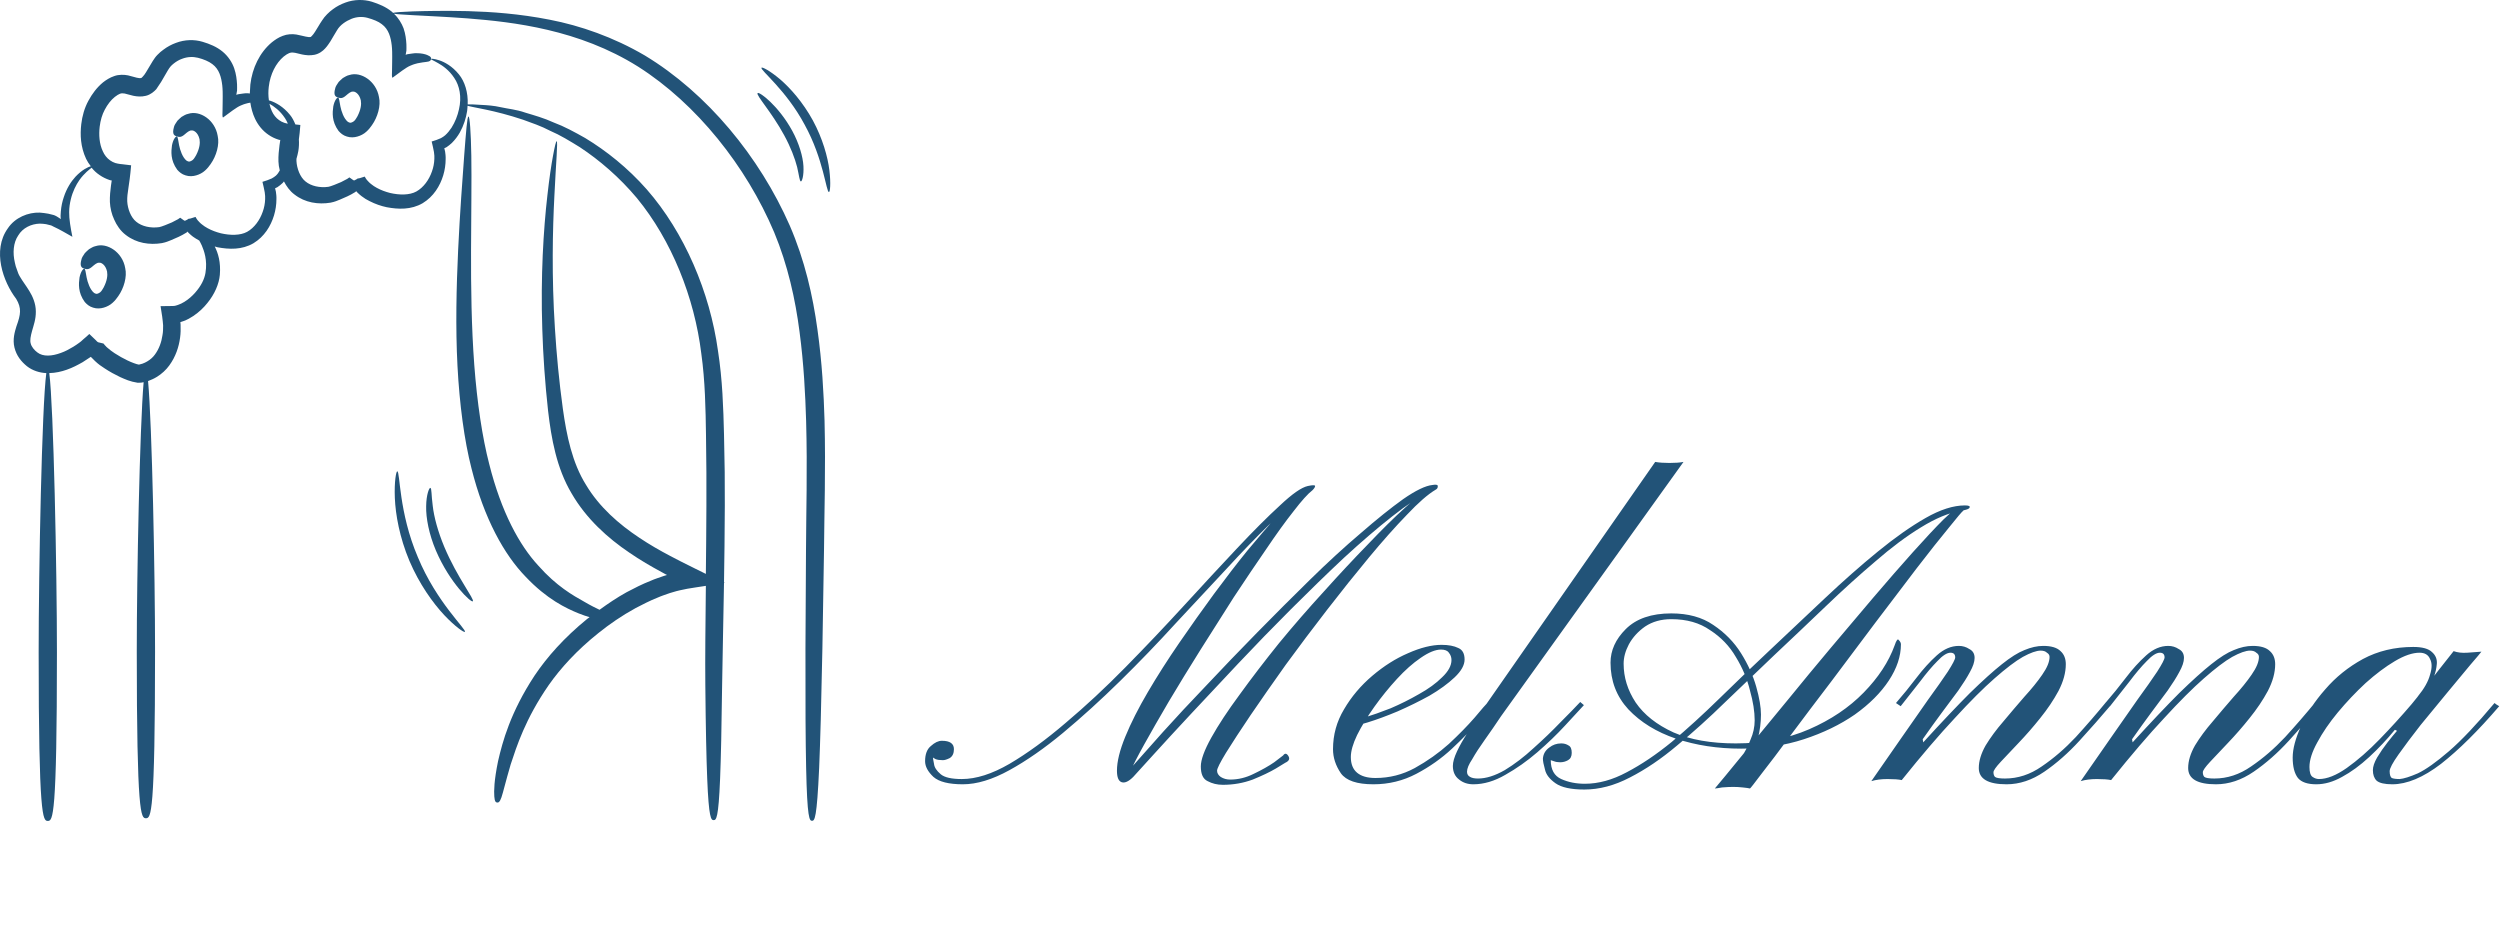
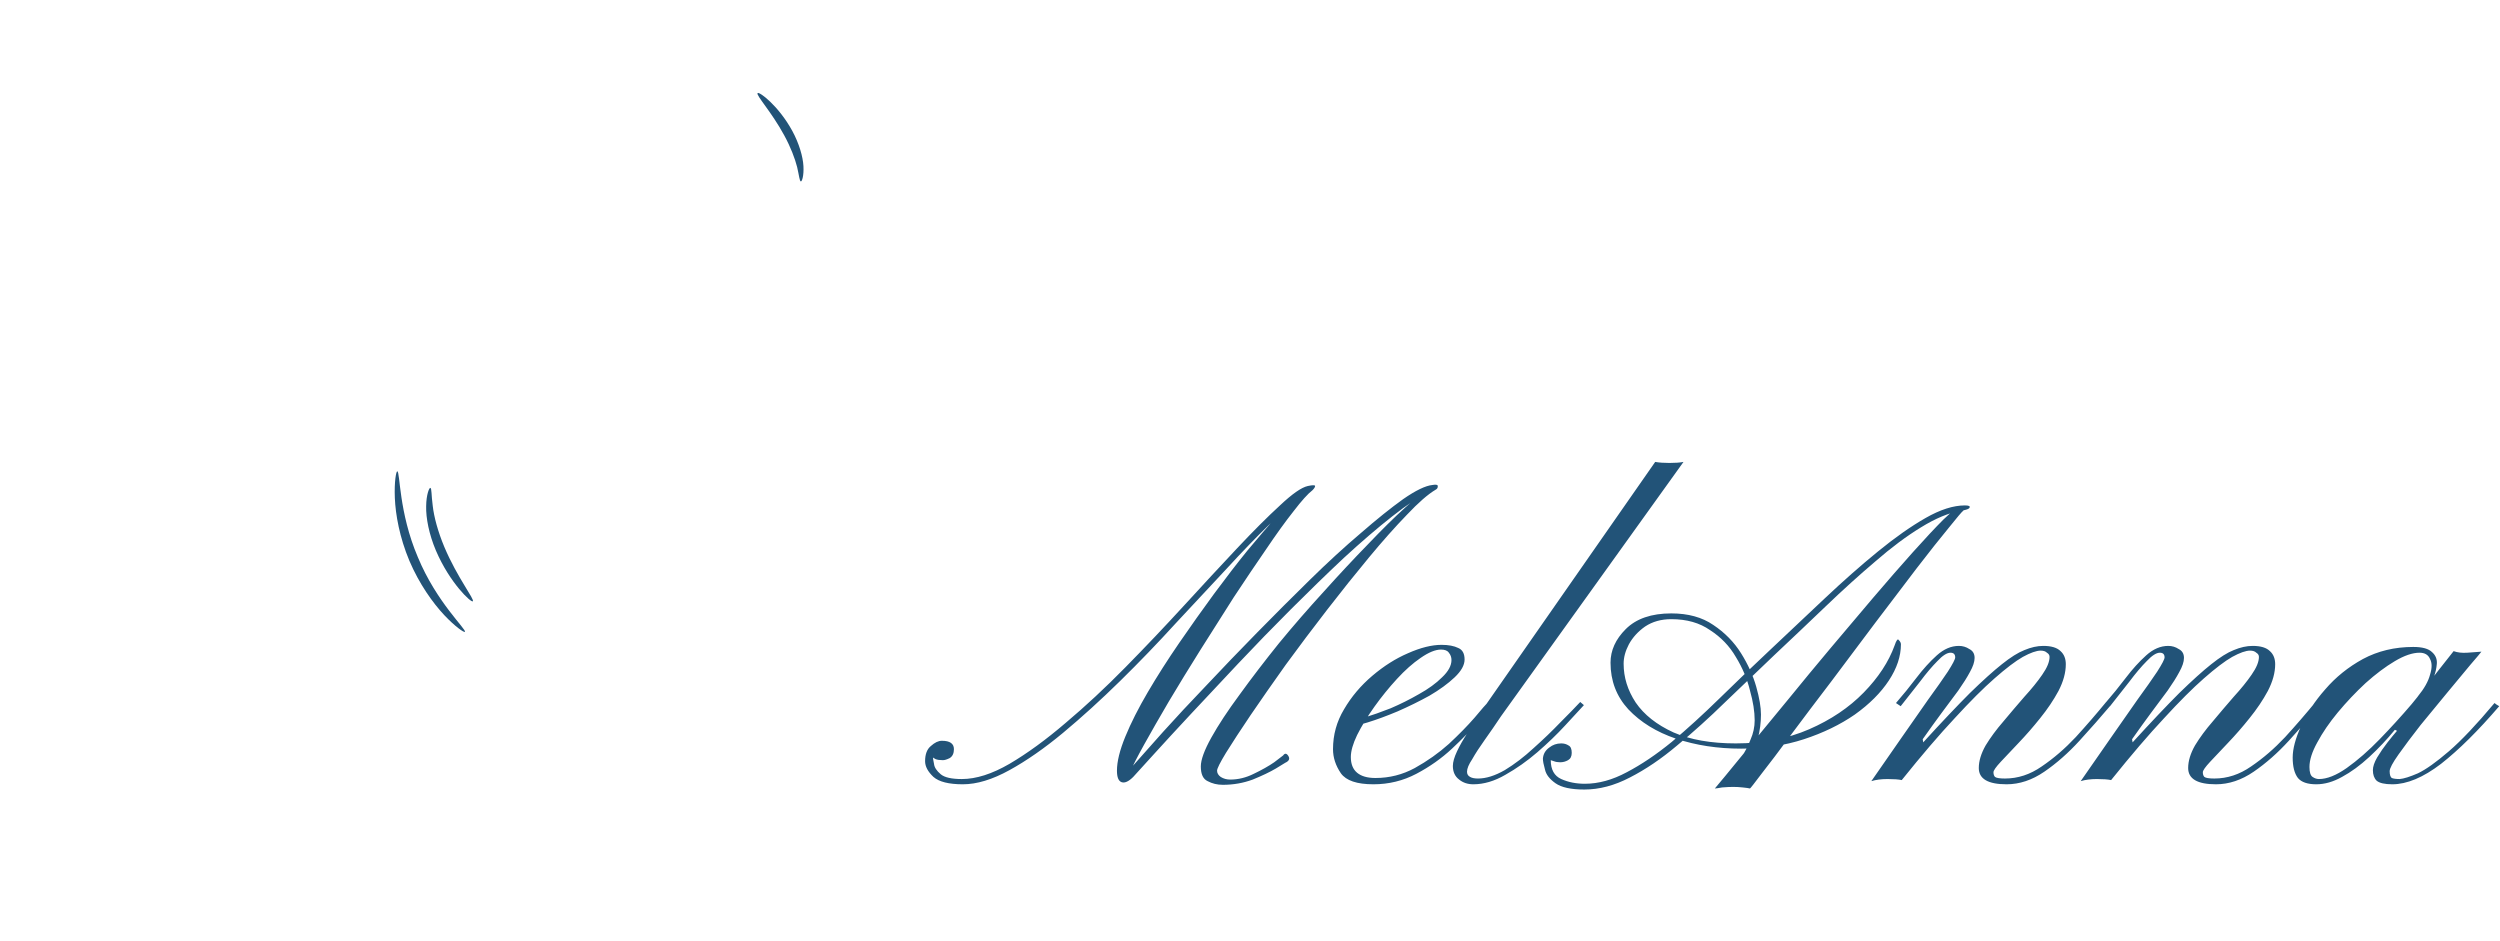
<svg xmlns="http://www.w3.org/2000/svg" width="186" height="70" viewBox="0 0 186 70" fill="none">
-   <path d="M60.816 24.498C60.476 22.018 59.876 19.358 58.756 16.778C56.516 11.678 52.626 6.938 47.976 4.128C45.636 2.758 43.176 1.908 40.906 1.468C38.626 1.018 36.546 0.878 34.806 0.828C33.066 0.788 31.666 0.818 30.696 0.848C29.856 0.878 29.366 0.918 29.246 0.958C29.206 0.928 29.176 0.888 29.136 0.858C28.706 0.508 28.196 0.298 27.666 0.128C27.076 -0.052 26.356 -0.052 25.706 0.188C25.376 0.308 25.056 0.468 24.766 0.688C24.496 0.878 24.146 1.218 23.966 1.518C23.756 1.818 23.606 2.118 23.436 2.368C23.286 2.618 23.076 2.798 23.116 2.748C22.926 2.798 22.656 2.688 22.046 2.568C21.746 2.518 21.356 2.538 21.036 2.668C20.706 2.788 20.456 2.968 20.226 3.148C19.316 3.908 18.766 5.068 18.626 6.288C18.606 6.498 18.596 6.728 18.586 6.958C18.526 6.948 18.476 6.938 18.396 6.938C18.306 6.938 18.206 6.938 18.096 6.958C17.996 6.968 17.826 6.998 17.816 6.998C17.736 7.008 17.666 7.018 17.606 7.048C17.566 7.078 17.586 7.028 17.596 6.978C17.606 6.938 17.606 6.898 17.616 6.858C17.626 6.818 17.626 6.788 17.636 6.748C17.646 6.648 17.636 6.438 17.636 6.278C17.616 5.928 17.576 5.528 17.426 5.088C17.276 4.648 16.976 4.178 16.546 3.828C16.116 3.478 15.606 3.268 15.066 3.108C14.466 2.928 13.756 2.938 13.096 3.188C12.766 3.308 12.446 3.478 12.156 3.698C12.016 3.798 11.866 3.918 11.706 4.088C11.566 4.228 11.466 4.388 11.366 4.538C11.206 4.818 11.036 5.098 10.856 5.388C10.716 5.638 10.476 5.848 10.516 5.798C10.346 5.858 10.116 5.758 9.526 5.608C9.236 5.548 8.836 5.538 8.506 5.658C8.176 5.768 7.896 5.948 7.666 6.128C7.206 6.508 6.856 6.978 6.576 7.498C6.286 8.028 6.116 8.638 6.046 9.238C5.956 10.018 5.986 10.918 6.406 11.818C6.496 12.008 6.616 12.188 6.756 12.368C6.546 12.428 6.106 12.628 5.616 13.148C5.286 13.508 4.956 14.018 4.746 14.668C4.636 14.988 4.556 15.348 4.526 15.738C4.506 15.958 4.496 16.128 4.526 16.298C4.396 16.218 4.236 16.098 4.096 16.038C4.086 16.028 3.976 15.988 3.876 15.968L3.586 15.898C3.386 15.858 3.176 15.838 2.956 15.818C2.106 15.788 1.116 16.178 0.576 16.998C-0.594 18.638 0.226 20.958 1.206 22.238C1.616 22.928 1.546 23.388 1.226 24.268C1.096 24.688 0.926 25.248 1.076 25.858C1.226 26.468 1.576 26.898 2.006 27.248C2.426 27.578 2.956 27.738 3.446 27.758C3.116 30.158 2.876 42.468 2.876 48.528C2.876 60.818 3.186 61.078 3.556 61.078C3.936 61.078 4.236 60.818 4.236 48.528C4.236 42.468 3.986 30.148 3.666 27.758C4.136 27.748 4.566 27.648 4.966 27.508C5.396 27.358 5.776 27.158 6.146 26.948C6.326 26.838 6.496 26.728 6.666 26.608C6.726 26.568 6.746 26.548 6.756 26.548L6.786 26.578L6.886 26.678C6.946 26.748 7.006 26.808 7.066 26.858C7.306 27.088 7.546 27.258 7.786 27.408C8.166 27.658 8.546 27.868 8.926 28.048C9.336 28.228 9.666 28.388 10.246 28.478C10.436 28.478 10.576 28.468 10.686 28.438C10.396 31.818 10.176 42.828 10.176 48.438C10.176 60.628 10.486 60.878 10.856 60.878C11.236 60.878 11.536 60.628 11.536 48.438C11.536 42.778 11.316 31.608 11.016 28.348C11.026 28.348 11.036 28.338 11.046 28.338C11.256 28.258 11.466 28.168 11.656 28.048C12.036 27.818 12.356 27.518 12.596 27.188C13.076 26.528 13.306 25.808 13.396 25.138C13.446 24.798 13.446 24.478 13.436 24.158C13.426 23.968 13.416 23.978 13.416 23.968C13.496 23.938 13.576 23.918 13.656 23.888C13.936 23.788 14.176 23.648 14.386 23.508C14.816 23.218 15.156 22.888 15.426 22.548C15.976 21.878 16.296 21.118 16.356 20.448C16.436 19.508 16.226 18.828 15.976 18.338L16.186 18.398C17.046 18.558 17.996 18.598 18.856 18.098C19.666 17.608 20.146 16.818 20.386 16.028C20.506 15.628 20.566 15.218 20.566 14.818C20.576 14.638 20.546 14.378 20.526 14.258C20.506 14.148 20.476 14.068 20.466 14.008C20.526 13.988 20.576 13.958 20.636 13.928C20.766 13.838 20.916 13.728 21.036 13.608C21.066 13.578 21.096 13.538 21.126 13.498C21.306 13.848 21.566 14.218 21.906 14.468C22.696 15.088 23.686 15.228 24.596 15.078C24.936 15.008 25.066 14.938 25.276 14.858C25.466 14.778 25.656 14.698 25.846 14.608C26.036 14.518 26.226 14.418 26.416 14.298C26.466 14.268 26.476 14.258 26.486 14.228C26.486 14.218 26.486 14.218 26.486 14.208C26.496 14.228 26.516 14.248 26.536 14.268L26.626 14.358C26.716 14.448 26.806 14.518 26.906 14.598C27.096 14.748 27.296 14.868 27.506 14.968C27.916 15.178 28.346 15.328 28.776 15.418C29.636 15.578 30.586 15.618 31.446 15.118C32.256 14.628 32.736 13.838 32.976 13.048C33.096 12.648 33.156 12.238 33.156 11.838C33.166 11.658 33.136 11.398 33.116 11.278C33.096 11.168 33.066 11.088 33.056 11.028C33.116 11.008 33.166 10.978 33.226 10.948C33.356 10.858 33.506 10.748 33.626 10.628C33.866 10.388 34.056 10.128 34.206 9.868C34.506 9.328 34.676 8.778 34.756 8.248C34.776 8.118 34.776 7.988 34.786 7.868C35.176 7.998 36.736 8.178 38.916 8.908C39.546 9.138 40.246 9.368 40.946 9.738C41.676 10.048 42.386 10.488 43.136 10.948C44.606 11.918 46.086 13.188 47.386 14.738C49.966 17.878 51.666 22.128 52.176 26.298C52.466 28.368 52.496 30.438 52.526 32.368C52.556 34.298 52.566 36.088 52.556 37.648C52.546 39.478 52.536 41.148 52.516 42.698C52.246 42.568 51.996 42.438 51.726 42.308C51.346 42.118 50.966 41.928 50.586 41.738C50.346 41.608 50.106 41.488 49.856 41.358C49.096 40.958 48.326 40.518 47.566 40.008C46.056 39.008 44.586 37.728 43.596 36.068C42.576 34.438 42.156 32.418 41.876 30.408C41.596 28.378 41.406 26.358 41.286 24.428C41.036 20.568 41.116 17.088 41.246 14.578C41.366 12.068 41.516 10.518 41.416 10.508C41.366 10.498 41.276 10.878 41.146 11.578C41.016 12.268 40.866 13.278 40.726 14.538C40.436 17.048 40.216 20.568 40.346 24.478C40.406 26.428 40.546 28.478 40.776 30.558C41.016 32.618 41.406 34.828 42.526 36.708C43.616 38.598 45.226 40.038 46.826 41.118C47.626 41.668 48.436 42.138 49.216 42.558L49.506 42.718L49.626 42.778L49.396 42.848C49.066 42.968 48.726 43.068 48.416 43.208C47.776 43.458 47.196 43.758 46.626 44.058C45.886 44.468 45.226 44.918 44.606 45.368C44.336 45.238 43.976 45.068 43.466 44.768C42.646 44.308 41.406 43.618 40.046 42.078C38.656 40.578 37.296 38.108 36.396 34.518C35.886 32.558 35.496 29.948 35.286 27.148C35.076 24.348 35.036 21.358 35.046 18.618C35.056 15.878 35.096 13.388 35.066 11.588C35.036 9.788 34.946 8.668 34.856 8.668C34.756 8.668 34.676 9.778 34.536 11.568C34.406 13.358 34.216 15.838 34.086 18.588C33.956 21.338 33.886 24.358 34.036 27.218C34.186 30.078 34.546 32.778 35.076 34.838C36.016 38.598 37.526 41.288 39.116 42.918C40.686 44.578 42.116 45.258 43.056 45.638C43.376 45.768 43.636 45.848 43.866 45.918C43.806 45.958 43.746 46.008 43.686 46.048C41.976 47.438 40.696 48.888 39.776 50.258C37.966 53.008 37.386 55.198 37.056 56.628C36.756 58.088 36.746 58.858 36.776 59.258C36.806 59.658 36.896 59.698 36.986 59.708C37.076 59.718 37.176 59.698 37.306 59.328C37.436 58.958 37.596 58.228 37.996 56.868C38.436 55.538 39.076 53.498 40.826 50.968C41.706 49.718 42.906 48.388 44.536 47.088C45.346 46.438 46.256 45.808 47.296 45.238C47.816 44.968 48.356 44.688 48.936 44.458C49.226 44.328 49.526 44.238 49.826 44.128L50.096 44.048C50.256 44.008 50.406 43.948 50.586 43.918C50.916 43.838 51.316 43.768 51.726 43.708C51.986 43.668 52.256 43.628 52.516 43.588C52.486 46.498 52.456 48.928 52.476 50.948C52.506 54.218 52.556 56.428 52.616 57.918C52.736 60.898 52.906 61.018 53.096 61.018C53.286 61.018 53.456 60.898 53.576 57.918C53.636 56.428 53.686 54.218 53.726 50.958C53.756 48.888 53.816 46.398 53.866 43.378C53.886 43.378 53.906 43.368 53.926 43.368C53.906 43.358 53.886 43.348 53.866 43.338C53.896 41.608 53.916 39.718 53.926 37.628C53.936 36.058 53.916 34.258 53.866 32.308C53.816 30.368 53.756 28.268 53.416 26.088C52.816 21.748 50.926 17.298 48.116 14.088C46.706 12.488 45.106 11.218 43.536 10.268C42.736 9.818 41.966 9.398 41.206 9.118C40.466 8.778 39.736 8.578 39.076 8.378C38.426 8.148 37.796 8.098 37.266 7.978C36.736 7.858 36.266 7.828 35.876 7.808C35.326 7.768 34.966 7.758 34.796 7.768C34.836 6.878 34.576 6.058 34.146 5.538C33.646 4.918 33.076 4.618 32.686 4.488C32.286 4.358 32.066 4.358 32.056 4.388C32.046 4.428 32.256 4.498 32.596 4.698C32.936 4.888 33.416 5.218 33.796 5.798C34.186 6.368 34.366 7.208 34.146 8.138C34.046 8.598 33.866 9.068 33.596 9.498C33.456 9.708 33.296 9.908 33.116 10.068C33.016 10.148 32.936 10.208 32.806 10.278C32.586 10.378 32.356 10.458 32.116 10.528C32.176 10.788 32.246 11.068 32.286 11.308C32.326 11.548 32.316 11.638 32.316 11.818C32.306 12.138 32.246 12.458 32.136 12.758C31.926 13.368 31.516 13.948 30.976 14.248C30.466 14.528 29.716 14.518 29.026 14.358C28.676 14.268 28.346 14.148 28.036 13.978C27.886 13.898 27.736 13.798 27.616 13.698C27.556 13.648 27.486 13.598 27.436 13.538C27.426 13.518 27.366 13.468 27.296 13.388C27.236 13.318 27.186 13.228 27.136 13.138C27.016 13.178 26.826 13.238 26.756 13.258L26.576 13.288C26.586 13.288 26.596 13.288 26.576 13.308C26.546 13.338 26.446 13.378 26.346 13.428C26.276 13.418 26.156 13.298 26.066 13.248C26.046 13.238 26.016 13.208 25.996 13.198L25.936 13.238C25.906 13.258 25.846 13.298 25.836 13.308C25.696 13.388 25.536 13.468 25.376 13.548C25.216 13.618 25.036 13.688 24.866 13.758C24.716 13.818 24.476 13.898 24.436 13.898C23.806 13.988 23.146 13.848 22.726 13.498C22.326 13.178 22.086 12.538 22.056 11.978C22.056 11.918 22.056 11.868 22.056 11.818C22.106 11.628 22.166 11.428 22.196 11.238C22.246 10.938 22.256 10.648 22.236 10.368C22.276 10.078 22.316 9.738 22.346 9.298L21.976 9.258C21.866 8.988 21.736 8.738 21.576 8.548C21.076 7.928 20.506 7.628 20.116 7.498C20.076 7.488 20.046 7.478 20.006 7.468C19.956 7.128 19.956 6.788 19.996 6.458C20.106 5.508 20.526 4.698 21.106 4.208C21.426 3.958 21.606 3.878 21.866 3.918C22.136 3.938 22.726 4.208 23.386 4.078C23.746 4.008 24.026 3.788 24.186 3.608C24.356 3.428 24.466 3.248 24.576 3.088C24.776 2.768 24.926 2.478 25.076 2.248C25.316 1.838 25.746 1.568 26.156 1.398C26.566 1.238 26.976 1.228 27.346 1.328C27.776 1.448 28.156 1.598 28.406 1.798C28.926 2.178 29.076 2.788 29.146 3.378C29.156 3.538 29.176 3.638 29.176 3.848C29.186 4.108 29.176 4.368 29.176 4.608C29.166 4.848 29.166 5.068 29.166 5.288C29.156 5.498 29.146 5.718 29.196 5.788C29.716 5.408 30.206 5.018 30.526 4.888C30.736 4.798 30.756 4.798 30.846 4.768C30.926 4.748 30.996 4.728 31.066 4.708C31.346 4.648 31.556 4.628 31.706 4.608C31.996 4.578 32.046 4.508 32.066 4.408C32.086 4.318 32.096 4.218 31.776 4.088C31.616 4.028 31.376 3.958 30.996 3.958C30.906 3.958 30.806 3.958 30.696 3.978C30.596 3.988 30.426 4.018 30.416 4.018C30.336 4.028 30.266 4.038 30.206 4.068C30.166 4.098 30.186 4.048 30.196 3.998C30.206 3.958 30.206 3.918 30.216 3.878L30.236 3.768C30.246 3.678 30.236 3.458 30.236 3.298C30.216 2.948 30.176 2.548 30.026 2.108C29.886 1.738 29.646 1.338 29.306 1.018C29.506 1.058 29.986 1.088 30.696 1.128C31.666 1.188 33.066 1.238 34.786 1.368C38.186 1.638 43.066 2.188 47.476 4.958C51.836 7.728 55.526 12.378 57.596 17.278C58.616 19.728 59.176 22.278 59.486 24.688C59.806 27.098 59.916 29.358 59.976 31.338C60.076 34.958 59.976 38.148 59.966 40.958C59.956 43.768 59.936 46.178 59.926 48.258C59.916 52.418 59.936 55.228 59.976 57.118C60.056 60.918 60.226 61.068 60.416 61.068C60.606 61.068 60.776 60.918 60.946 57.118C61.026 55.218 61.106 52.408 61.186 48.258C61.216 46.178 61.256 43.768 61.306 40.968C61.326 38.168 61.436 34.968 61.346 31.298C61.286 29.288 61.166 26.978 60.816 24.498ZM6.766 26.548C6.766 26.538 6.756 26.538 6.766 26.548ZM15.286 20.308C15.206 20.778 14.966 21.268 14.516 21.778C14.296 22.028 14.026 22.268 13.716 22.458C13.566 22.548 13.396 22.638 13.236 22.688C13.196 22.708 13.166 22.708 13.106 22.728C12.996 22.768 12.876 22.768 12.736 22.768C12.476 22.768 12.216 22.778 11.946 22.778C11.986 23.028 12.026 23.288 12.066 23.548C12.086 23.758 12.136 24.058 12.136 24.208C12.136 24.448 12.136 24.698 12.086 24.948C12.016 25.448 11.836 25.958 11.526 26.378C11.376 26.588 11.176 26.758 10.956 26.888C10.846 26.958 10.726 27.008 10.596 27.058C10.506 27.088 10.376 27.118 10.336 27.128C10.176 27.108 9.796 26.968 9.486 26.818C9.166 26.668 8.836 26.478 8.526 26.278C8.336 26.148 8.136 26.008 7.976 25.858C7.936 25.818 7.886 25.788 7.866 25.748L7.816 25.698L7.786 25.668C7.756 25.638 7.726 25.568 7.696 25.558L7.316 25.468C7.216 25.428 7.196 25.368 7.136 25.318C6.976 25.168 6.816 25.008 6.646 24.848C6.506 24.988 6.366 25.098 6.216 25.228C6.106 25.338 5.926 25.488 5.886 25.508C5.746 25.608 5.606 25.708 5.456 25.798C5.156 25.978 4.846 26.148 4.526 26.258C3.876 26.498 3.206 26.558 2.776 26.218C2.556 26.058 2.336 25.788 2.286 25.558C2.216 25.328 2.276 25.018 2.386 24.618C2.496 24.218 2.676 23.748 2.666 23.168C2.666 22.598 2.436 22.058 2.186 21.658C1.936 21.248 1.676 20.918 1.486 20.588C1.386 20.428 1.326 20.268 1.266 20.078C1.196 19.898 1.136 19.718 1.106 19.538C0.936 18.818 0.986 18.058 1.356 17.518C1.696 16.948 2.326 16.658 2.956 16.638C3.116 16.648 3.276 16.648 3.426 16.678L3.666 16.738C3.746 16.758 3.806 16.758 3.956 16.848C4.486 17.088 4.966 17.388 5.386 17.618C5.256 16.978 5.136 16.278 5.146 15.788C5.146 15.448 5.196 15.128 5.266 14.838C5.406 14.248 5.656 13.758 5.906 13.398C6.286 12.868 6.656 12.608 6.816 12.478C6.986 12.688 7.176 12.868 7.416 13.028C7.646 13.188 7.896 13.308 8.166 13.398C8.356 13.448 8.266 13.418 8.296 13.428H8.306C8.376 13.148 8.146 14.208 8.176 15.028C8.196 15.468 8.306 15.938 8.496 16.338C8.666 16.738 8.966 17.188 9.356 17.478C10.146 18.098 11.136 18.238 12.046 18.088C12.386 18.018 12.516 17.948 12.726 17.868C12.916 17.788 13.106 17.708 13.296 17.618C13.486 17.528 13.676 17.428 13.866 17.308C13.916 17.278 13.926 17.268 13.936 17.238C13.936 17.228 13.936 17.228 13.936 17.218C13.946 17.238 13.966 17.258 13.986 17.278L14.076 17.368C14.166 17.458 14.256 17.528 14.356 17.608C14.506 17.718 14.666 17.808 14.826 17.898C14.886 17.998 14.946 18.118 15.016 18.268C15.176 18.648 15.446 19.348 15.286 20.308ZM20.526 13.068C20.426 13.148 20.346 13.208 20.216 13.278C19.996 13.378 19.766 13.458 19.526 13.528C19.586 13.788 19.656 14.068 19.696 14.308C19.736 14.548 19.726 14.638 19.726 14.818C19.716 15.138 19.656 15.458 19.546 15.758C19.336 16.368 18.926 16.948 18.386 17.248C17.876 17.528 17.126 17.518 16.436 17.358C16.086 17.268 15.756 17.148 15.446 16.978C15.296 16.898 15.146 16.798 15.026 16.698C14.966 16.648 14.896 16.598 14.846 16.538C14.836 16.518 14.776 16.468 14.706 16.388C14.646 16.318 14.596 16.228 14.546 16.138C14.426 16.178 14.236 16.238 14.166 16.258L13.986 16.288C13.996 16.288 14.006 16.288 13.986 16.308C13.956 16.338 13.856 16.378 13.756 16.428C13.686 16.418 13.566 16.298 13.476 16.248C13.456 16.238 13.426 16.208 13.406 16.198L13.346 16.238C13.316 16.258 13.256 16.298 13.246 16.308C13.106 16.388 12.946 16.468 12.786 16.548C12.626 16.618 12.446 16.688 12.276 16.758C12.126 16.818 11.886 16.898 11.846 16.898C11.216 16.988 10.556 16.848 10.136 16.498C9.736 16.178 9.496 15.538 9.466 14.978C9.446 14.318 9.616 13.948 9.756 12.298L9.096 12.218C8.896 12.208 8.586 12.138 8.576 12.128C8.436 12.078 8.306 12.018 8.186 11.928C7.956 11.768 7.766 11.528 7.646 11.248C7.386 10.698 7.346 10.028 7.416 9.428C7.476 8.948 7.596 8.528 7.796 8.158C7.996 7.778 8.256 7.438 8.546 7.208C8.866 6.968 9.006 6.908 9.276 6.958C9.556 7.008 10.176 7.298 10.856 7.128C11.216 7.038 11.466 6.808 11.626 6.638C11.766 6.428 11.886 6.258 11.986 6.098C12.156 5.808 12.326 5.518 12.486 5.238C12.556 5.118 12.636 5.008 12.696 4.938C12.746 4.878 12.836 4.798 12.936 4.718C13.126 4.568 13.336 4.448 13.536 4.378C13.946 4.218 14.356 4.208 14.726 4.298C15.156 4.408 15.536 4.568 15.796 4.768C16.316 5.148 16.466 5.758 16.536 6.348C16.546 6.508 16.566 6.608 16.566 6.808C16.576 7.068 16.566 7.328 16.566 7.568C16.556 7.808 16.556 8.028 16.556 8.248C16.546 8.468 16.536 8.678 16.586 8.748C17.106 8.368 17.596 7.978 17.916 7.848C18.126 7.758 18.146 7.758 18.236 7.728C18.316 7.708 18.386 7.688 18.456 7.668C18.526 7.658 18.566 7.648 18.626 7.638C18.686 8.028 18.786 8.438 18.976 8.838C19.186 9.278 19.516 9.718 19.976 10.028C20.206 10.188 20.456 10.308 20.716 10.388C20.906 10.438 20.806 10.408 20.836 10.418H20.846C20.916 10.138 20.686 11.198 20.716 12.018C20.726 12.238 20.756 12.458 20.816 12.678C20.736 12.828 20.646 12.958 20.526 13.068ZM21.206 8.798C21.286 8.918 21.356 9.058 21.416 9.198L21.346 9.188L21.156 9.138C21.016 9.088 20.886 9.028 20.766 8.938C20.536 8.778 20.346 8.538 20.226 8.268C20.146 8.098 20.086 7.908 20.046 7.718C20.376 7.908 20.836 8.228 21.206 8.798Z" fill="#225378" />
-   <path d="M26.006 5.578C25.796 5.618 25.656 5.728 25.506 5.808C25.386 5.908 25.286 6.008 25.196 6.098C25.066 6.288 24.956 6.448 24.936 6.588C24.786 7.118 24.986 7.208 25.156 7.258C25.346 7.318 25.486 7.338 25.766 7.088C25.896 6.978 26.106 6.788 26.266 6.818C26.376 6.788 26.726 6.938 26.846 7.468C26.896 7.758 26.856 8.138 26.596 8.648C26.456 8.888 26.386 9.008 26.236 9.078C26.086 9.148 26.056 9.158 25.886 9.068C25.576 8.828 25.396 8.268 25.326 7.918C25.246 7.548 25.246 7.298 25.156 7.268C25.076 7.238 24.886 7.468 24.796 7.918C24.736 8.358 24.666 9.028 25.186 9.738C25.336 9.908 25.526 10.078 25.806 10.158C26.076 10.248 26.366 10.228 26.596 10.158C26.816 10.098 27.076 9.968 27.256 9.798C27.436 9.638 27.566 9.468 27.676 9.308C28.096 8.718 28.346 7.858 28.196 7.218C27.986 6.028 26.846 5.308 26.006 5.578Z" fill="#225378" />
-   <path d="M14.006 8.468C13.796 8.508 13.656 8.618 13.506 8.698C13.386 8.798 13.286 8.898 13.196 8.988C13.066 9.178 12.956 9.338 12.936 9.478C12.786 10.008 12.986 10.098 13.156 10.148C13.346 10.208 13.486 10.228 13.766 9.978C13.896 9.868 14.106 9.678 14.266 9.708C14.376 9.678 14.726 9.828 14.846 10.358C14.896 10.648 14.856 11.028 14.596 11.538C14.456 11.778 14.386 11.898 14.236 11.968C14.086 12.038 14.056 12.048 13.886 11.958C13.576 11.718 13.396 11.158 13.326 10.808C13.246 10.438 13.246 10.188 13.156 10.158C13.076 10.128 12.886 10.358 12.796 10.808C12.736 11.248 12.666 11.918 13.186 12.628C13.336 12.798 13.526 12.968 13.806 13.048C14.076 13.138 14.366 13.118 14.596 13.048C14.816 12.988 15.076 12.858 15.256 12.688C15.436 12.528 15.566 12.358 15.676 12.198C16.096 11.608 16.346 10.748 16.196 10.108C15.996 8.908 14.856 8.188 14.006 8.468Z" fill="#225378" />
-   <path d="M7.126 18.308C6.916 18.348 6.776 18.458 6.626 18.538C6.506 18.638 6.406 18.738 6.316 18.828C6.186 19.018 6.076 19.178 6.056 19.318C5.906 19.848 6.106 19.938 6.276 19.988C6.466 20.048 6.606 20.068 6.886 19.818C7.016 19.708 7.226 19.518 7.386 19.548C7.496 19.518 7.846 19.668 7.966 20.198C8.016 20.488 7.976 20.868 7.716 21.378C7.576 21.618 7.506 21.738 7.356 21.808C7.206 21.878 7.176 21.888 7.006 21.798C6.696 21.558 6.516 20.998 6.446 20.648C6.366 20.278 6.366 20.028 6.276 19.998C6.196 19.968 6.006 20.198 5.916 20.648C5.856 21.088 5.786 21.758 6.306 22.468C6.456 22.638 6.646 22.808 6.926 22.888C7.196 22.978 7.486 22.958 7.716 22.888C7.936 22.828 8.196 22.698 8.376 22.528C8.556 22.368 8.686 22.198 8.796 22.038C9.216 21.448 9.466 20.588 9.316 19.948C9.116 18.758 7.966 18.038 7.126 18.308Z" fill="#225378" />
  <path d="M32.196 37.638C32.086 36.838 32.126 36.318 32.016 36.298C31.936 36.278 31.716 36.788 31.706 37.668C31.686 38.538 31.916 39.738 32.426 40.948C33.466 43.388 35.066 44.858 35.176 44.738C35.336 44.608 34.026 42.988 33.056 40.688C32.576 39.538 32.286 38.448 32.196 37.638Z" fill="#225378" />
  <path d="M29.556 35.068C29.476 35.058 29.326 35.818 29.376 37.048C29.426 38.278 29.726 39.978 30.456 41.718C31.196 43.458 32.206 44.858 33.046 45.758C33.896 46.658 34.536 47.078 34.586 47.008C34.746 46.858 32.476 44.818 31.086 41.448C29.656 38.108 29.776 35.068 29.556 35.068Z" fill="#225378" />
  <path d="M59.586 13.498C59.666 13.508 59.816 13.078 59.776 12.358C59.736 11.648 59.456 10.678 58.946 9.738C57.906 7.838 56.466 6.788 56.366 6.928C56.226 7.078 57.386 8.298 58.346 10.068C58.826 10.948 59.146 11.798 59.306 12.428C59.456 13.068 59.486 13.488 59.586 13.498Z" fill="#225378" />
-   <path d="M61.706 12.668C61.586 11.678 61.206 10.308 60.476 8.958C59.736 7.608 58.796 6.548 58.036 5.898C57.266 5.248 56.706 4.968 56.656 5.038C56.526 5.198 58.486 6.688 59.866 9.278C61.286 11.858 61.466 14.308 61.676 14.288C61.756 14.288 61.826 13.668 61.706 12.668Z" fill="#225378" />
  <path d="M90.979 58.39C90.563 58.39 90.186 58.299 89.848 58.117C89.51 57.961 89.341 57.597 89.341 57.025C89.341 56.531 89.601 55.816 90.121 54.88C90.641 53.944 91.343 52.878 92.227 51.682C93.111 50.46 94.086 49.186 95.152 47.86C96.244 46.534 97.362 45.247 98.506 43.999C99.65 42.725 100.742 41.555 101.782 40.489C102.822 39.397 103.745 38.487 104.551 37.759C105.357 37.031 105.955 36.576 106.345 36.394C106.475 36.342 106.566 36.342 106.618 36.394C106.67 36.42 106.605 36.472 106.423 36.55C105.643 36.914 104.694 37.538 103.576 38.422C102.484 39.28 101.288 40.307 99.988 41.503C98.714 42.699 97.401 43.973 96.049 45.325C94.697 46.677 93.384 48.029 92.11 49.381C90.862 50.707 89.692 51.955 88.6 53.125C87.534 54.269 86.624 55.257 85.87 56.089C85.116 56.921 84.596 57.493 84.31 57.805C83.972 58.143 83.686 58.273 83.452 58.195C83.218 58.117 83.101 57.831 83.101 57.337C83.101 56.661 83.309 55.816 83.725 54.802C84.141 53.788 84.7 52.683 85.402 51.487C86.104 50.291 86.884 49.069 87.742 47.821C88.6 46.573 89.458 45.364 90.316 44.194C91.2 42.998 92.032 41.919 92.812 40.957C93.618 39.995 94.294 39.202 94.84 38.578C95.412 37.928 95.789 37.525 95.971 37.369C96.075 37.291 96.244 37.239 96.478 37.213C96.712 37.187 96.725 37.239 96.517 37.369C95.997 37.629 95.282 38.201 94.372 39.085C93.462 39.969 92.422 41.048 91.252 42.322C90.082 43.57 88.821 44.922 87.469 46.378C86.143 47.834 84.765 49.264 83.335 50.668C81.905 52.072 80.488 53.359 79.084 54.529C77.706 55.673 76.38 56.596 75.106 57.298C73.832 58 72.675 58.351 71.635 58.351C70.595 58.351 69.867 58.169 69.451 57.805C69.035 57.415 68.827 57.025 68.827 56.635C68.827 56.115 68.97 55.738 69.256 55.504C69.542 55.244 69.815 55.114 70.075 55.114C70.673 55.114 70.972 55.322 70.972 55.738C70.972 56.05 70.868 56.271 70.66 56.401C70.452 56.505 70.283 56.557 70.153 56.557C69.919 56.557 69.737 56.531 69.607 56.479C69.477 56.401 69.412 56.362 69.412 56.362C69.412 56.414 69.438 56.57 69.49 56.83C69.516 57.09 69.685 57.35 69.997 57.61C70.283 57.844 70.803 57.961 71.557 57.961C72.623 57.961 73.806 57.584 75.106 56.83C76.432 56.05 77.823 55.036 79.279 53.788C80.761 52.54 82.243 51.162 83.725 49.654C85.233 48.12 86.689 46.586 88.093 45.052C89.497 43.518 90.81 42.101 92.032 40.801C93.254 39.501 94.32 38.435 95.23 37.603C96.14 36.745 96.829 36.264 97.297 36.16C97.661 36.082 97.843 36.082 97.843 36.16C97.843 36.238 97.778 36.342 97.648 36.472C97.31 36.732 96.842 37.252 96.244 38.032C95.646 38.786 94.97 39.722 94.216 40.84C93.462 41.932 92.656 43.128 91.798 44.428C90.966 45.728 90.134 47.041 89.302 48.367C88.47 49.693 87.69 50.967 86.962 52.189C86.26 53.385 85.649 54.451 85.129 55.387C84.609 56.323 84.245 57.038 84.037 57.532C84.011 57.584 83.907 57.662 83.725 57.766C83.543 57.87 83.465 57.909 83.491 57.883C83.517 57.857 83.803 57.532 84.349 56.908C84.895 56.284 85.623 55.465 86.533 54.451C87.469 53.411 88.535 52.267 89.731 51.019C90.927 49.745 92.188 48.432 93.514 47.08C94.84 45.728 96.153 44.415 97.453 43.141C98.779 41.841 100.04 40.684 101.236 39.67C102.432 38.63 103.485 37.785 104.395 37.135C105.331 36.485 106.059 36.134 106.579 36.082C106.865 36.03 106.995 36.069 106.969 36.199C106.969 36.303 106.917 36.381 106.813 36.433C106.241 36.771 105.526 37.395 104.668 38.305C103.81 39.189 102.874 40.242 101.86 41.464C100.846 42.686 99.806 43.986 98.74 45.364C97.674 46.742 96.647 48.107 95.659 49.459C94.697 50.811 93.826 52.059 93.046 53.203C92.292 54.321 91.681 55.257 91.213 56.011C90.771 56.739 90.55 57.181 90.55 57.337C90.55 57.519 90.641 57.675 90.823 57.805C91.031 57.935 91.265 58 91.525 58C92.123 58 92.708 57.857 93.28 57.571C93.878 57.285 94.385 56.999 94.801 56.713C95.217 56.401 95.438 56.232 95.464 56.206C95.594 56.024 95.724 56.037 95.854 56.245C95.984 56.453 95.906 56.622 95.62 56.752C95.62 56.752 95.386 56.895 94.918 57.181C94.476 57.441 93.904 57.714 93.202 58C92.5 58.26 91.759 58.39 90.979 58.39ZM102.179 58.351C100.957 58.351 100.151 58.078 99.761 57.532C99.371 56.96 99.176 56.362 99.176 55.738C99.176 54.672 99.449 53.684 99.995 52.774C100.541 51.838 101.243 51.006 102.101 50.278C102.959 49.55 103.843 48.991 104.753 48.601C105.689 48.185 106.521 47.977 107.249 47.977C107.769 47.977 108.185 48.055 108.497 48.211C108.809 48.341 108.965 48.627 108.965 49.069C108.965 49.485 108.718 49.927 108.224 50.395C107.73 50.863 107.106 51.318 106.352 51.76C105.598 52.176 104.805 52.566 103.973 52.93C103.167 53.268 102.426 53.541 101.75 53.749C101.074 53.957 100.58 54.061 100.268 54.061C100.268 54.061 100.268 53.996 100.268 53.866C100.268 53.71 100.268 53.632 100.268 53.632C100.502 53.658 100.905 53.58 101.477 53.398C102.075 53.216 102.738 52.982 103.466 52.696C104.194 52.384 104.896 52.033 105.572 51.643C106.274 51.253 106.846 50.837 107.288 50.395C107.756 49.953 107.99 49.524 107.99 49.108C107.99 48.9 107.925 48.718 107.795 48.562C107.691 48.406 107.496 48.328 107.21 48.328C106.794 48.328 106.287 48.536 105.689 48.952C105.117 49.342 104.532 49.862 103.934 50.512C103.336 51.162 102.777 51.851 102.257 52.579C101.737 53.307 101.308 54.009 100.97 54.685C100.658 55.335 100.502 55.881 100.502 56.323C100.502 56.843 100.658 57.233 100.97 57.493C101.282 57.753 101.737 57.883 102.335 57.883C103.375 57.883 104.35 57.636 105.26 57.142C106.196 56.622 107.041 56.024 107.795 55.348C108.549 54.646 109.186 53.996 109.706 53.398C110.226 52.774 110.577 52.371 110.759 52.189C110.759 52.189 110.798 52.228 110.876 52.306C110.98 52.384 111.032 52.423 111.032 52.423C110.85 52.631 110.499 53.047 109.979 53.671C109.459 54.295 108.809 54.971 108.029 55.699C107.249 56.427 106.365 57.051 105.377 57.571C104.389 58.091 103.323 58.351 102.179 58.351ZM123.147 34.366C123.433 34.418 123.784 34.444 124.2 34.444C124.642 34.444 124.993 34.418 125.253 34.366L111.681 53.281C111.265 53.905 110.862 54.49 110.472 55.036C110.082 55.582 109.77 56.063 109.536 56.479C109.276 56.869 109.146 57.181 109.146 57.415C109.146 57.597 109.224 57.727 109.38 57.805C109.51 57.883 109.705 57.922 109.965 57.922C110.563 57.922 111.226 57.714 111.954 57.298C112.682 56.856 113.397 56.31 114.099 55.66C114.827 55.01 115.49 54.373 116.088 53.749C116.712 53.125 117.206 52.618 117.57 52.228L117.843 52.462C117.505 52.826 117.037 53.333 116.439 53.983C115.841 54.633 115.152 55.296 114.372 55.972C113.618 56.622 112.825 57.181 111.993 57.649C111.187 58.117 110.394 58.351 109.614 58.351C109.198 58.351 108.847 58.234 108.561 58C108.249 57.766 108.093 57.428 108.093 56.986C108.093 56.7 108.197 56.336 108.405 55.894C108.613 55.452 108.873 54.997 109.185 54.529C109.471 54.035 109.757 53.593 110.043 53.203C110.303 52.787 110.511 52.475 110.667 52.267L123.147 34.366ZM117.873 58.741C116.885 58.741 116.17 58.585 115.728 58.273C115.286 57.961 115.026 57.623 114.948 57.259C114.844 56.895 114.792 56.622 114.792 56.44C114.818 56.102 114.974 55.829 115.26 55.621C115.52 55.413 115.819 55.309 116.157 55.309C116.365 55.309 116.547 55.361 116.703 55.465C116.859 55.543 116.937 55.725 116.937 56.011C116.937 56.271 116.846 56.453 116.664 56.557C116.482 56.661 116.287 56.713 116.079 56.713C115.897 56.713 115.741 56.687 115.611 56.635C115.455 56.583 115.377 56.557 115.377 56.557C115.377 57.259 115.637 57.727 116.157 57.961C116.677 58.195 117.262 58.312 117.912 58.312C118.926 58.312 119.966 58.026 121.032 57.454C122.124 56.882 123.242 56.128 124.386 55.192C125.53 54.23 126.7 53.164 127.896 51.994C129.118 50.798 130.366 49.602 131.64 48.406C133.018 47.106 134.383 45.819 135.735 44.545C137.113 43.245 138.439 42.075 139.713 41.035C140.987 39.995 142.17 39.163 143.262 38.539C144.354 37.915 145.329 37.603 146.187 37.603C146.473 37.603 146.59 37.655 146.538 37.759C146.512 37.863 146.304 37.941 145.914 37.993C145.004 38.149 144.003 38.565 142.911 39.241C141.845 39.891 140.714 40.736 139.518 41.776C138.322 42.79 137.087 43.908 135.813 45.13C134.565 46.326 133.291 47.535 131.991 48.757C130.795 49.901 129.586 51.058 128.364 52.228C127.168 53.398 125.972 54.477 124.776 55.465C123.606 56.453 122.436 57.246 121.266 57.844C120.122 58.442 118.991 58.741 117.873 58.741ZM129.885 56.986C129.729 57.038 129.547 57.077 129.339 57.103C129.157 57.103 129.105 57.038 129.183 56.908C129.261 56.778 129.404 56.557 129.612 56.245C129.846 55.907 130.054 55.504 130.236 55.036C130.444 54.568 130.548 54.087 130.548 53.593C130.548 52.943 130.431 52.202 130.197 51.37C129.989 50.512 129.638 49.68 129.144 48.874C128.676 48.068 128.039 47.405 127.233 46.885C126.453 46.339 125.491 46.066 124.347 46.066C123.593 46.066 122.943 46.248 122.397 46.612C121.877 46.976 121.474 47.418 121.188 47.938C120.928 48.432 120.798 48.913 120.798 49.381C120.798 50.395 121.097 51.357 121.695 52.267C122.319 53.177 123.255 53.918 124.503 54.49C125.751 55.036 127.298 55.309 129.144 55.309C131.172 55.309 132.992 54.958 134.604 54.256C136.216 53.554 137.568 52.644 138.66 51.526C139.752 50.408 140.519 49.238 140.961 48.016C141.091 47.626 141.195 47.496 141.273 47.626C141.377 47.73 141.429 47.834 141.429 47.938C141.429 48.822 141.13 49.719 140.532 50.629C139.934 51.539 139.089 52.384 137.997 53.164C136.905 53.918 135.644 54.529 134.214 54.997C132.784 55.465 131.224 55.699 129.534 55.699C127.792 55.699 126.18 55.452 124.698 54.958C123.242 54.464 122.059 53.736 121.149 52.774C120.265 51.812 119.823 50.655 119.823 49.303C119.823 48.393 120.2 47.561 120.954 46.807C121.734 46.027 122.865 45.637 124.347 45.637C125.595 45.637 126.635 45.923 127.467 46.495C128.325 47.067 129.014 47.769 129.534 48.601C130.054 49.433 130.431 50.265 130.665 51.097C130.899 51.929 131.016 52.618 131.016 53.164C131.016 53.762 130.938 54.36 130.782 54.958C130.626 55.53 130.457 56.011 130.275 56.401C130.119 56.765 129.989 56.96 129.885 56.986ZM127.584 58.663C127.61 58.637 127.87 58.325 128.364 57.727C128.858 57.129 129.508 56.336 130.314 55.348C131.12 54.36 132.03 53.255 133.044 52.033C134.058 50.785 135.111 49.511 136.203 48.211C137.295 46.911 138.361 45.65 139.401 44.428C140.467 43.18 141.442 42.062 142.326 41.074C143.236 40.06 143.99 39.254 144.588 38.656C145.212 38.058 145.615 37.746 145.797 37.72C145.927 37.668 146.044 37.668 146.148 37.72C146.252 37.772 146.226 37.863 146.07 37.993C145.966 38.071 145.602 38.5 144.978 39.28C144.354 40.034 143.561 41.035 142.599 42.283C141.663 43.505 140.636 44.857 139.518 46.339C138.426 47.795 137.334 49.251 136.242 50.707C135.15 52.137 134.149 53.463 133.239 54.685C132.355 55.881 131.627 56.843 131.055 57.571C130.509 58.299 130.223 58.663 130.197 58.663C130.093 58.637 129.911 58.611 129.651 58.585C129.417 58.559 129.183 58.546 128.949 58.546C128.715 58.546 128.442 58.559 128.13 58.585C127.844 58.637 127.662 58.663 127.584 58.663ZM149.289 58.351C147.911 58.351 147.222 57.948 147.222 57.142C147.222 56.622 147.391 56.063 147.729 55.465C148.093 54.867 148.535 54.269 149.055 53.671C149.575 53.047 150.095 52.436 150.615 51.838C151.161 51.24 151.603 50.694 151.941 50.2C152.305 49.68 152.487 49.238 152.487 48.874C152.487 48.744 152.422 48.64 152.292 48.562C152.188 48.458 152.032 48.406 151.824 48.406C151.512 48.406 151.07 48.562 150.498 48.874C149.952 49.186 149.25 49.719 148.392 50.473C147.56 51.201 146.572 52.189 145.428 53.437C144.284 54.659 142.971 56.193 141.489 58.039C141.255 57.987 140.904 57.961 140.436 57.961C139.968 57.961 139.565 58.013 139.227 58.117C139.981 57.025 140.722 55.959 141.45 54.919C142.178 53.879 142.841 52.93 143.439 52.072C144.063 51.214 144.557 50.512 144.921 49.966C145.285 49.394 145.467 49.043 145.467 48.913C145.467 48.679 145.35 48.562 145.116 48.562C144.856 48.562 144.531 48.77 144.141 49.186C143.751 49.576 143.322 50.083 142.854 50.707C142.386 51.305 141.905 51.916 141.411 52.54L141.06 52.306C141.58 51.708 142.087 51.084 142.581 50.434C143.075 49.784 143.582 49.225 144.102 48.757C144.622 48.289 145.168 48.055 145.74 48.055C146.026 48.055 146.286 48.133 146.52 48.289C146.78 48.419 146.91 48.64 146.91 48.952C146.91 49.238 146.793 49.589 146.559 50.005C146.351 50.395 146.065 50.85 145.701 51.37C145.337 51.864 144.921 52.423 144.453 53.047C144.011 53.645 143.543 54.295 143.049 54.997L143.088 55.231C144.466 53.723 145.623 52.501 146.559 51.565C147.521 50.629 148.314 49.914 148.938 49.42C149.588 48.9 150.147 48.549 150.615 48.367C151.109 48.159 151.577 48.055 152.019 48.055C152.617 48.055 153.046 48.185 153.306 48.445C153.566 48.679 153.696 49.004 153.696 49.42C153.696 50.044 153.514 50.707 153.15 51.409C152.786 52.085 152.331 52.761 151.785 53.437C151.265 54.087 150.732 54.698 150.186 55.27C149.666 55.816 149.224 56.284 148.86 56.674C148.496 57.064 148.314 57.324 148.314 57.454C148.314 57.61 148.353 57.727 148.431 57.805C148.535 57.883 148.782 57.922 149.172 57.922C150.134 57.922 151.044 57.623 151.902 57.025C152.786 56.427 153.631 55.699 154.437 54.841C155.243 53.957 155.997 53.086 156.699 52.228L157.011 52.501C156.309 53.333 155.542 54.204 154.71 55.114C153.878 56.024 153.007 56.791 152.097 57.415C151.187 58.039 150.251 58.351 149.289 58.351ZM164.866 58.351C163.488 58.351 162.799 57.948 162.799 57.142C162.799 56.622 162.968 56.063 163.306 55.465C163.67 54.867 164.112 54.269 164.632 53.671C165.152 53.047 165.672 52.436 166.192 51.838C166.738 51.24 167.18 50.694 167.518 50.2C167.882 49.68 168.064 49.238 168.064 48.874C168.064 48.744 167.999 48.64 167.869 48.562C167.765 48.458 167.609 48.406 167.401 48.406C167.089 48.406 166.647 48.562 166.075 48.874C165.529 49.186 164.827 49.719 163.969 50.473C163.137 51.201 162.149 52.189 161.005 53.437C159.861 54.659 158.548 56.193 157.066 58.039C156.832 57.987 156.481 57.961 156.013 57.961C155.545 57.961 155.142 58.013 154.804 58.117C155.558 57.025 156.299 55.959 157.027 54.919C157.755 53.879 158.418 52.93 159.016 52.072C159.64 51.214 160.134 50.512 160.498 49.966C160.862 49.394 161.044 49.043 161.044 48.913C161.044 48.679 160.927 48.562 160.693 48.562C160.433 48.562 160.108 48.77 159.718 49.186C159.328 49.576 158.899 50.083 158.431 50.707C157.963 51.305 157.482 51.916 156.988 52.54L156.637 52.306C157.157 51.708 157.664 51.084 158.158 50.434C158.652 49.784 159.159 49.225 159.679 48.757C160.199 48.289 160.745 48.055 161.317 48.055C161.603 48.055 161.863 48.133 162.097 48.289C162.357 48.419 162.487 48.64 162.487 48.952C162.487 49.238 162.37 49.589 162.136 50.005C161.928 50.395 161.642 50.85 161.278 51.37C160.914 51.864 160.498 52.423 160.03 53.047C159.588 53.645 159.12 54.295 158.626 54.997L158.665 55.231C160.043 53.723 161.2 52.501 162.136 51.565C163.098 50.629 163.891 49.914 164.515 49.42C165.165 48.9 165.724 48.549 166.192 48.367C166.686 48.159 167.154 48.055 167.596 48.055C168.194 48.055 168.623 48.185 168.883 48.445C169.143 48.679 169.273 49.004 169.273 49.42C169.273 50.044 169.091 50.707 168.727 51.409C168.363 52.085 167.908 52.761 167.362 53.437C166.842 54.087 166.309 54.698 165.763 55.27C165.243 55.816 164.801 56.284 164.437 56.674C164.073 57.064 163.891 57.324 163.891 57.454C163.891 57.61 163.93 57.727 164.008 57.805C164.112 57.883 164.359 57.922 164.749 57.922C165.711 57.922 166.621 57.623 167.479 57.025C168.363 56.427 169.208 55.699 170.014 54.841C170.82 53.957 171.574 53.086 172.276 52.228L172.588 52.501C171.886 53.333 171.119 54.204 170.287 55.114C169.455 56.024 168.584 56.791 167.674 57.415C166.764 58.039 165.828 58.351 164.866 58.351ZM180.716 51.175C180.612 51.383 180.456 51.565 180.248 51.721C180.066 51.877 179.923 51.981 179.819 52.033C179.741 52.059 179.767 51.981 179.897 51.799C180.365 51.227 180.664 50.694 180.794 50.2C180.95 49.706 180.95 49.316 180.794 49.03C180.664 48.718 180.404 48.562 180.014 48.562C179.494 48.562 178.883 48.77 178.181 49.186C177.479 49.602 176.751 50.148 175.997 50.824C175.269 51.5 174.58 52.228 173.93 53.008C173.306 53.762 172.799 54.503 172.409 55.231C172.019 55.933 171.824 56.544 171.824 57.064C171.824 57.454 171.902 57.701 172.058 57.805C172.214 57.909 172.37 57.961 172.526 57.961C173.124 57.961 173.813 57.688 174.593 57.142C175.399 56.57 176.218 55.855 177.05 54.997C177.882 54.139 178.675 53.268 179.429 52.384C180.183 51.474 180.833 50.655 181.379 49.927C181.951 49.199 182.341 48.705 182.549 48.445C182.835 48.549 183.173 48.588 183.563 48.562C183.979 48.536 184.33 48.51 184.616 48.484C184.564 48.562 184.291 48.887 183.797 49.459C183.329 50.031 182.757 50.72 182.081 51.526C181.431 52.306 180.768 53.112 180.092 53.944C179.442 54.776 178.896 55.504 178.454 56.128C178.012 56.752 177.791 57.168 177.791 57.376C177.791 57.636 177.843 57.805 177.947 57.883C178.077 57.935 178.272 57.961 178.532 57.961C178.844 57.935 179.299 57.792 179.897 57.532C180.495 57.246 181.262 56.7 182.198 55.894C183.134 55.088 184.265 53.892 185.591 52.306C185.591 52.306 185.643 52.345 185.747 52.423C185.877 52.501 185.942 52.54 185.942 52.54C184.382 54.36 182.939 55.79 181.613 56.83C180.287 57.844 179.078 58.351 177.986 58.351C177.414 58.351 177.024 58.26 176.816 58.078C176.634 57.896 176.543 57.636 176.543 57.298C176.543 57.038 176.647 56.726 176.855 56.362C177.089 55.972 177.349 55.595 177.635 55.231C177.921 54.867 178.155 54.581 178.337 54.373C178.337 54.373 178.311 54.36 178.259 54.334C178.207 54.308 178.181 54.295 178.181 54.295C177.583 55.023 176.946 55.699 176.27 56.323C175.594 56.947 174.918 57.441 174.242 57.805C173.592 58.169 172.955 58.351 172.331 58.351C171.681 58.351 171.226 58.195 170.966 57.883C170.706 57.545 170.576 57.038 170.576 56.362C170.576 55.712 170.784 54.932 171.2 54.022C171.616 53.086 172.214 52.176 172.994 51.292C173.774 50.382 174.71 49.628 175.802 49.03C176.92 48.432 178.168 48.133 179.546 48.133C180.222 48.133 180.69 48.263 180.95 48.523C181.21 48.757 181.327 49.043 181.301 49.381C181.275 49.719 181.197 50.057 181.067 50.395C180.937 50.733 180.82 50.993 180.716 51.175Z" fill="#225378" />
</svg>